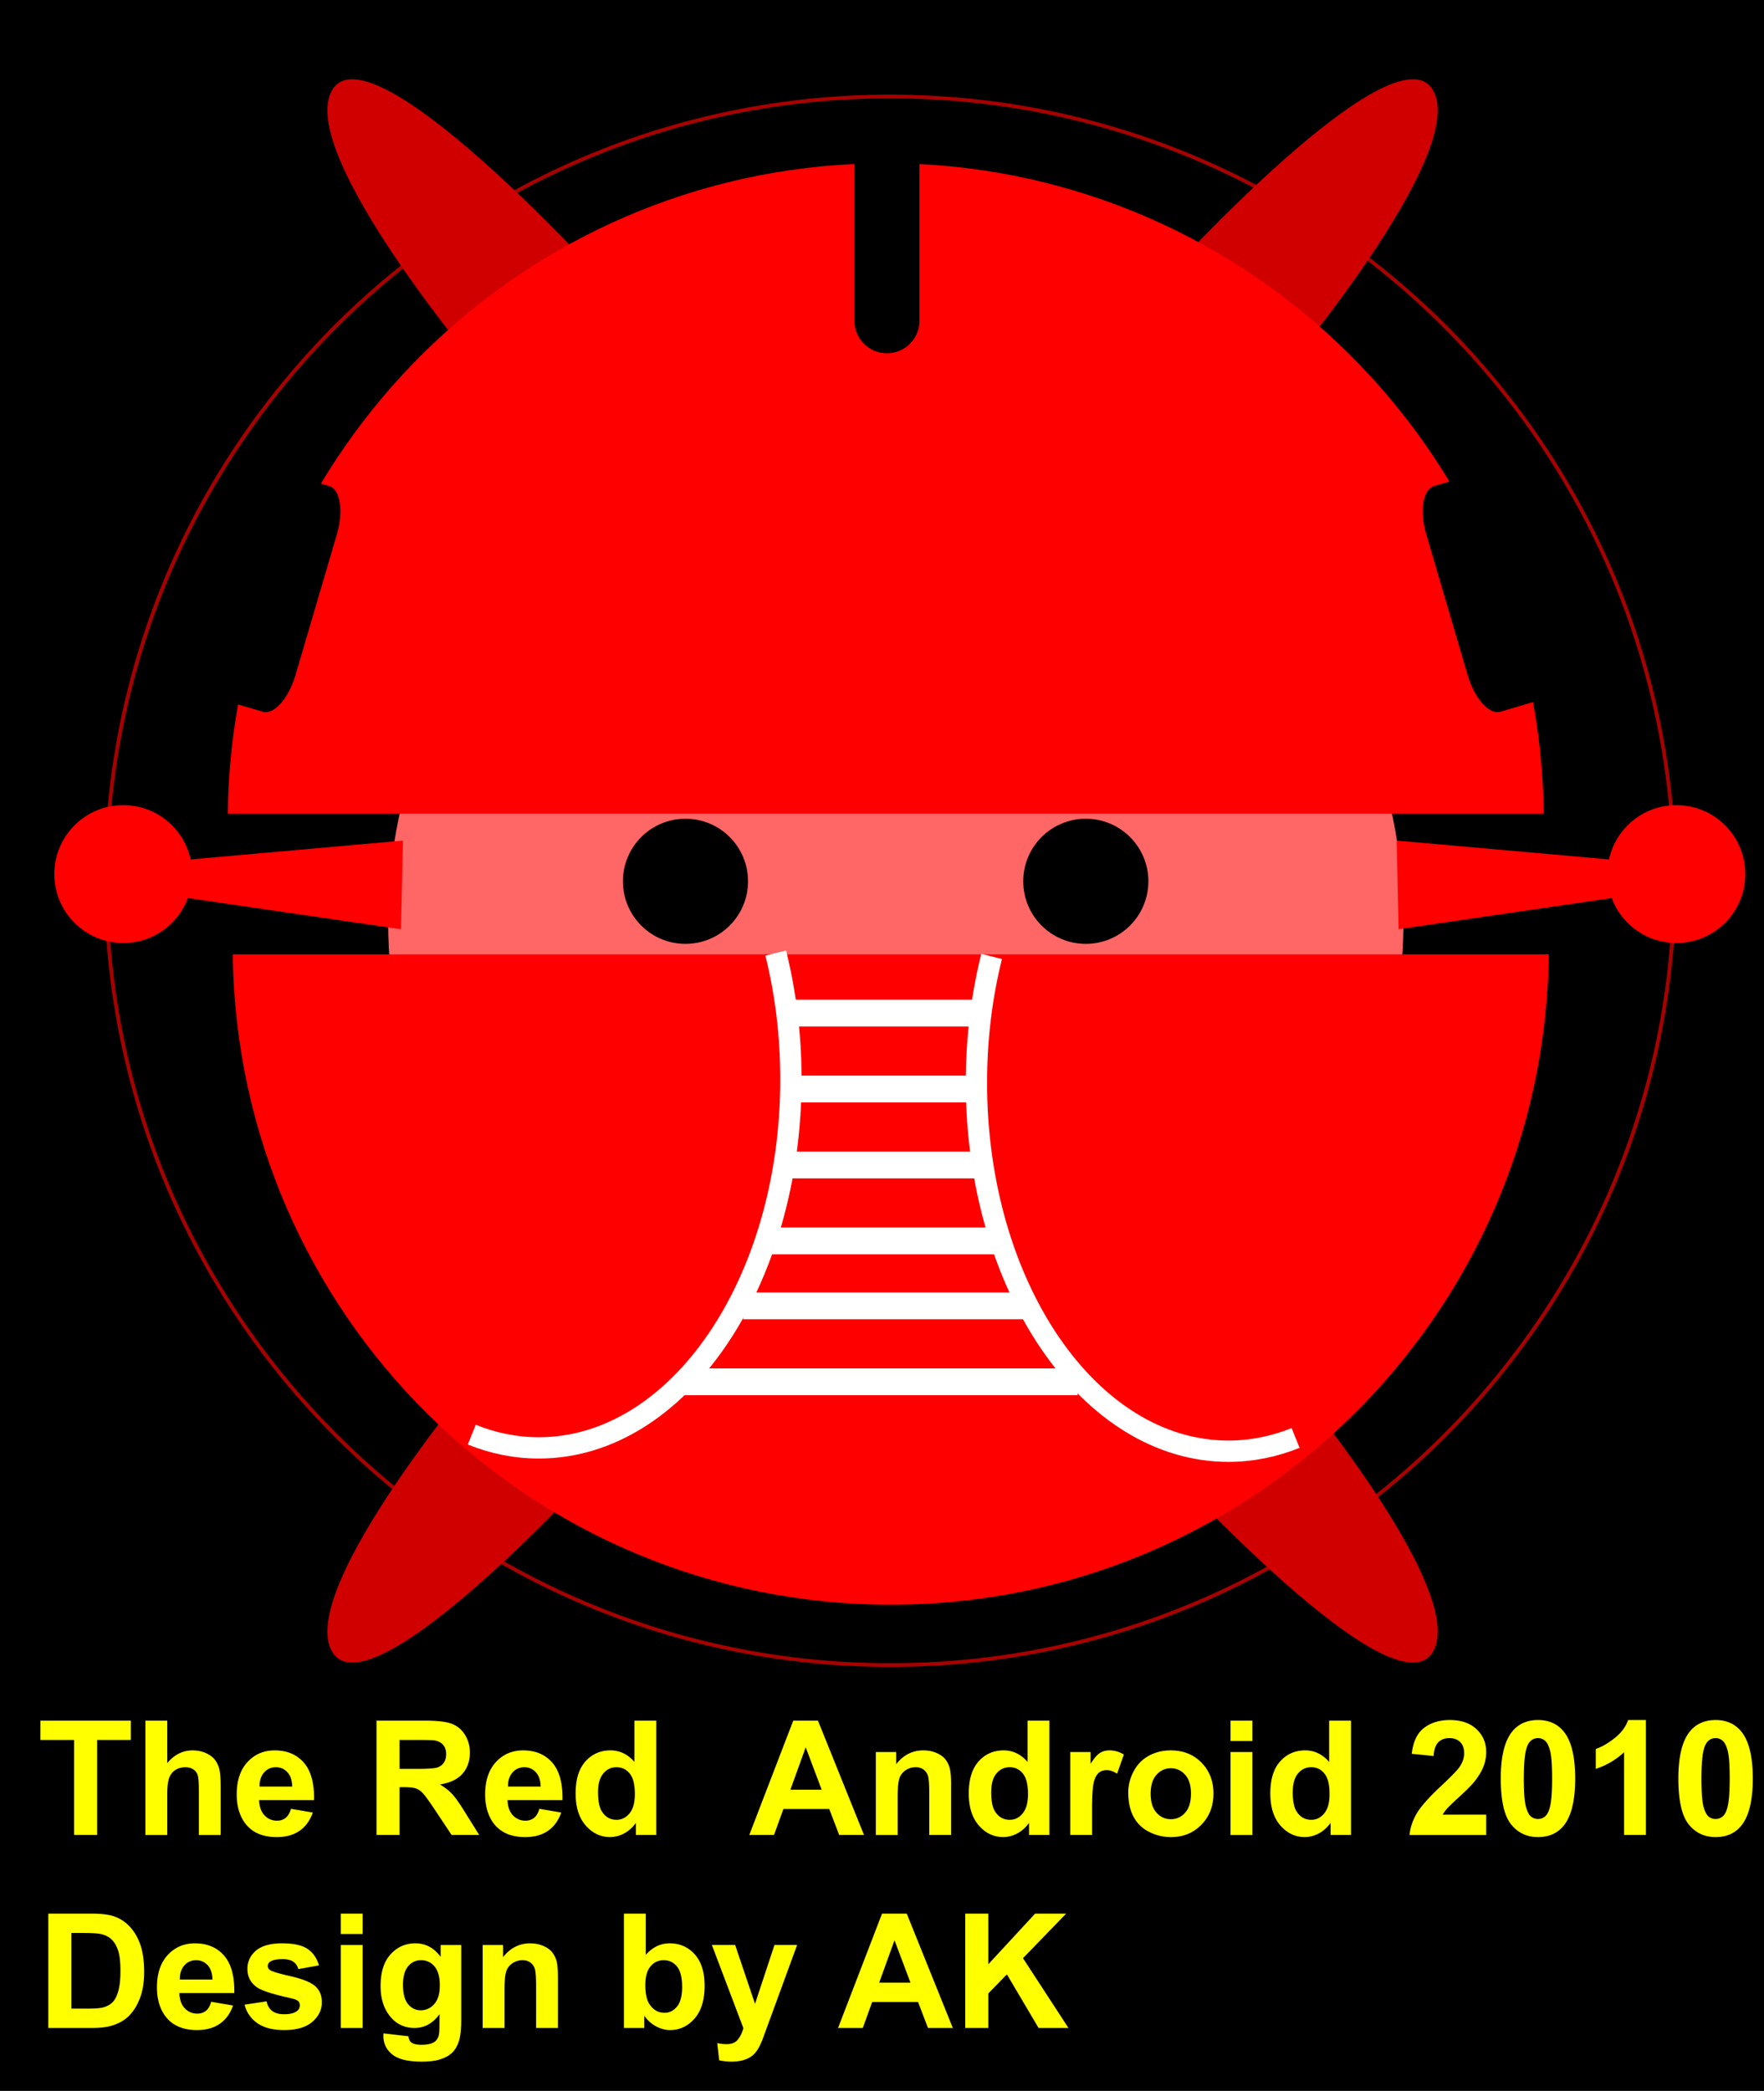
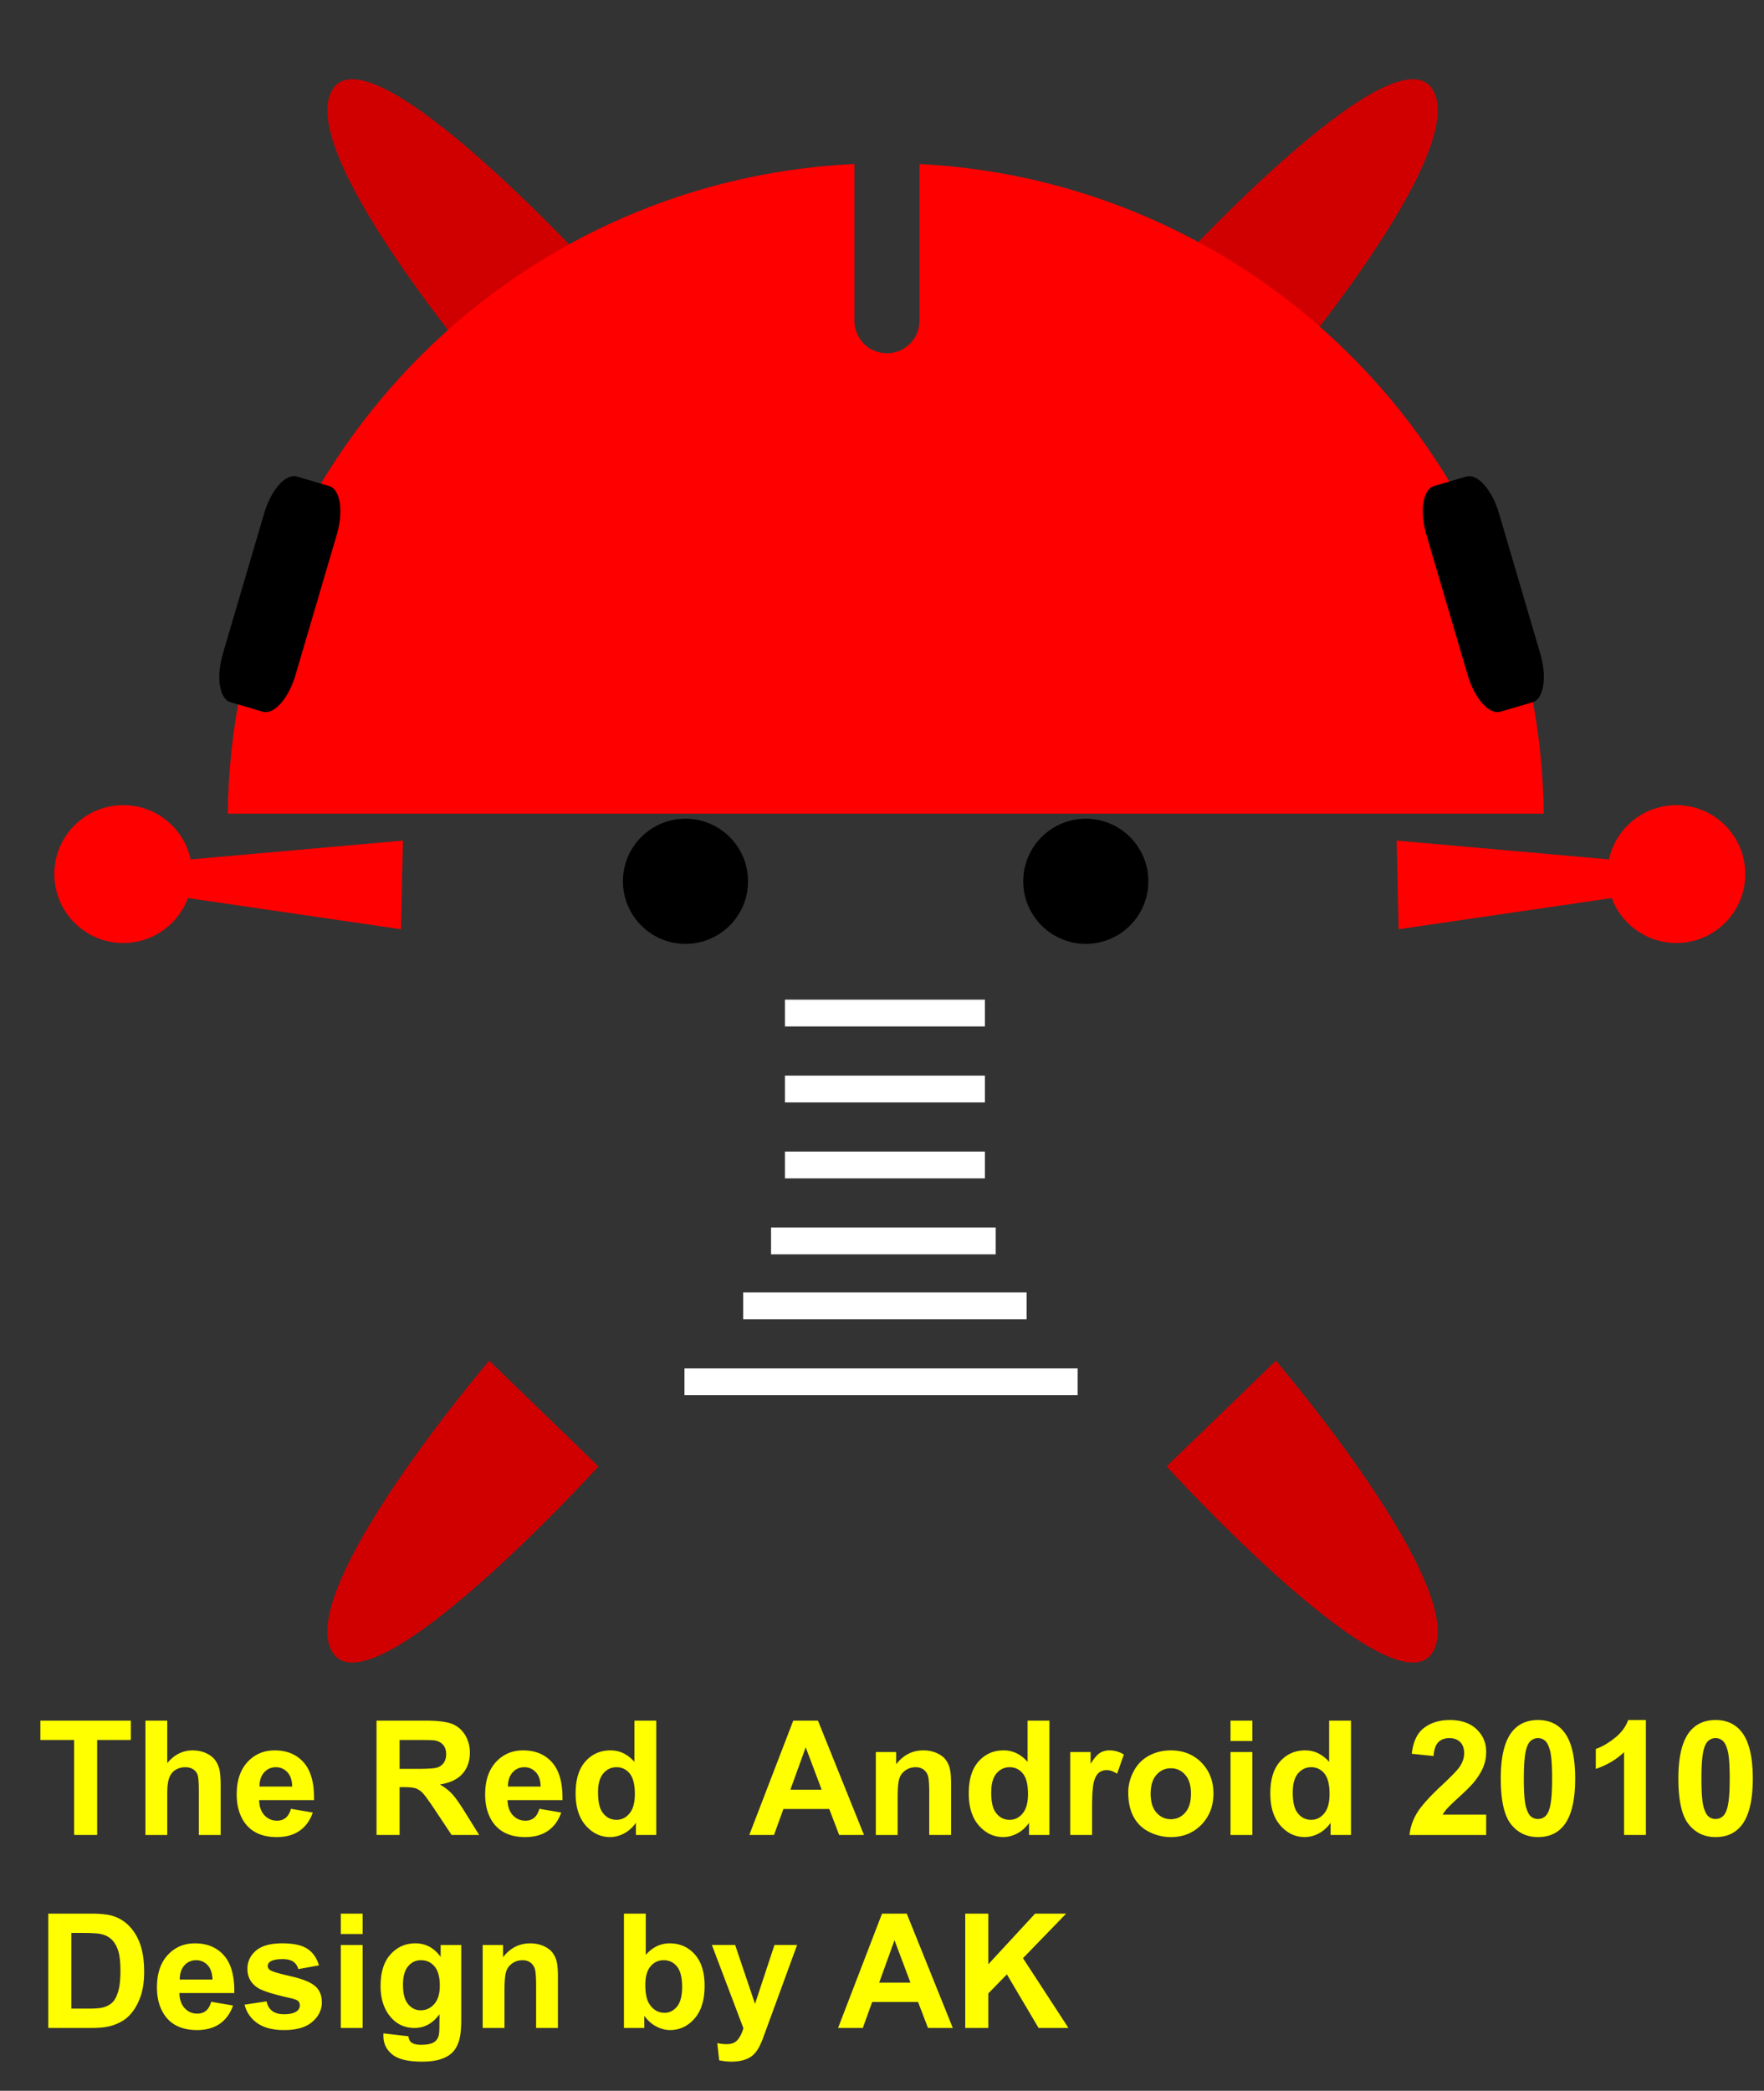
<svg xmlns="http://www.w3.org/2000/svg" overflow="visible" viewBox="0 0 578.083 685.077">
  <rect x="0" y="0" width="578.083" height="685.077" fill="#333333" stroke="none" />
  <switch>
    <g>
-       <path d="M578.08 685.08H0V0h578.08v685.08z" />
      <path fill="#FF0" d="M24.278 601.26v-31.132H13.242v-6.338h29.635v6.338H31.84v31.132h-7.562zM54.808 563.8v13.912c2.315-2.78 5.078-4.171 8.295-4.171 1.649 0 3.139.309 4.466.922s2.327 1.396 3 2.348a8.535 8.535 0 011.376 3.166c.249 1.158.371 2.952.371 5.389v15.904h-7.152v-14.303c0-2.843-.138-4.641-.411-5.408a3.575 3.575 0 00-1.443-1.822c-.689-.448-1.554-.676-2.592-.676-1.199 0-2.263.289-3.2.866-.935.58-1.623 1.449-2.058 2.614-.434 1.165-.651 2.889-.651 5.162v13.566h-7.153v-37.47h7.152zM95.352 592.68l7.155 1.228c-.92 2.623-2.371 4.617-4.354 5.985-1.981 1.372-4.462 2.056-7.441 2.056-4.712 0-8.2-1.543-10.46-4.635-1.789-2.475-2.681-5.596-2.681-9.368 0-4.5 1.176-8.03 3.525-10.579 2.351-2.552 5.323-3.829 8.918-3.829 4.036 0 7.222 1.336 9.555 4.009 2.333 2.671 3.448 6.764 3.346 12.275h-17.99c.05 2.129.627 3.786 1.73 4.969 1.106 1.185 2.481 1.776 4.13 1.776 1.123 0 2.064-.309 2.829-.919.764-.62 1.341-1.6 1.733-2.97zm.408-7.29c-.05-2.07-.585-3.643-1.606-4.72-1.019-1.078-2.258-1.616-3.72-1.616-1.566 0-2.855.568-3.874 1.706-1.021 1.137-1.522 2.68-1.504 4.63H95.76zM123.39 601.26v-37.47h15.892c3.999 0 6.902.337 8.713 1.008 1.814.673 3.259 1.868 4.351 3.587 1.089 1.718 1.633 3.687 1.633 5.895 0 2.811-.822 5.126-2.462 6.959-1.644 1.828-4.099 2.98-7.367 3.456 1.631.955 2.976 2.007 4.038 3.152 1.059 1.142 2.491 3.173 4.287 6.094l4.571 7.319h-9.04l-5.43-8.167c-1.948-2.92-3.278-4.755-3.992-5.518-.721-.76-1.479-1.279-2.28-1.561-.805-.282-2.07-.424-3.813-.424h-1.537v15.669h-7.56zm7.56-21.66h5.589c3.625 0 5.884-.153 6.787-.458.903-.307 1.61-.832 2.122-1.58.508-.745.764-1.678.764-2.8 0-1.252-.336-2.269-1.007-3.043-.671-.771-1.624-1.257-2.846-1.462-.613-.085-2.451-.126-5.513-.126h-5.895v9.47zM176.77 592.68l7.153 1.228c-.918 2.623-2.369 4.617-4.351 5.985-1.981 1.372-4.461 2.056-7.441 2.056-4.712 0-8.2-1.543-10.461-4.635-1.787-2.475-2.681-5.596-2.681-9.368 0-4.5 1.176-8.03 3.526-10.579 2.35-2.552 5.322-3.829 8.917-3.829 4.036 0 7.222 1.336 9.555 4.009 2.333 2.671 3.448 6.764 3.346 12.275h-18c.05 2.129.627 3.786 1.731 4.969 1.106 1.185 2.481 1.776 4.128 1.776 1.125 0 2.066-.309 2.831-.919.76-.62 1.34-1.6 1.73-2.97zm.41-7.29c-.05-2.07-.584-3.643-1.606-4.72-1.019-1.078-2.258-1.616-3.72-1.616-1.566 0-2.856.568-3.874 1.706-1.021 1.137-1.522 2.68-1.504 4.63h10.7zM215.07 601.26h-6.676v-3.985c-1.104 1.551-2.408 2.715-3.91 3.496-1.499.781-3.016 1.172-4.544 1.172-3.105 0-5.767-1.26-7.98-3.775-2.216-2.517-3.321-6.026-3.321-10.532 0-4.607 1.079-8.109 3.237-10.507 2.159-2.397 4.888-3.597 8.188-3.597 3.025 0 5.644 1.263 7.855 3.781v-13.522h7.152v37.46zm-19.08-14.09c0 2.903.402 5.004 1.207 6.301 1.164 1.878 2.789 2.817 4.874 2.817 1.659 0 3.07-.704 4.233-2.113s1.745-3.514 1.745-6.314c0-3.123-.564-5.369-1.693-6.747-1.129-1.375-2.577-2.062-4.335-2.062-1.711 0-3.146.679-4.3 2.038-1.15 1.35-1.73 3.38-1.73 6.07zM283.15 601.26h-8.142l-3.25-8.515h-15.03l-3.075 8.515h-8.109l14.411-37.47h8.1l15.09 37.47zm-13.88-14.84l-5.23-13.898-5.021 13.898h10.25zM311.68 601.26h-7.155v-13.817c0-2.927-.151-4.816-.459-5.676-.307-.858-.804-1.525-1.492-2.004-.688-.475-1.518-.712-2.485-.712-1.242 0-2.357.343-3.344 1.02-.982.682-1.661 1.581-2.028 2.703-.364 1.121-.547 3.197-.547 6.221v12.266h-7.154v-27.182h6.678v3.985c2.354-3.022 5.324-4.532 8.903-4.532 1.578 0 3.017.287 4.324.857s2.293 1.297 2.963 2.181a7.953 7.953 0 011.4 3.016c.262 1.123.396 2.732.396 4.825v16.84zM343.91 601.26h-6.677v-3.985c-1.107 1.551-2.407 2.715-3.909 3.496-1.503.781-3.018 1.172-4.546 1.172-3.103 0-5.766-1.26-7.979-3.775-2.217-2.517-3.323-6.026-3.323-10.532 0-4.607 1.079-8.109 3.238-10.507s4.889-3.597 8.188-3.597c3.027 0 5.645 1.263 7.854 3.781v-13.522h7.155v37.46zm-19.08-14.09c0 2.903.402 5.004 1.207 6.301 1.163 1.878 2.786 2.817 4.874 2.817 1.657 0 3.068-.704 4.234-2.113 1.163-1.409 1.743-3.514 1.743-6.314 0-3.123-.564-5.369-1.692-6.747-1.129-1.375-2.578-2.062-4.339-2.062-1.71 0-3.143.679-4.296 2.038-1.14 1.35-1.72 3.38-1.72 6.07zM357.88 601.26h-7.155v-27.182h6.677v3.855c1.139-1.82 2.165-3.012 3.078-3.565.91-.557 1.943-.837 3.1-.837 1.635 0 3.21.454 4.722 1.362l-2.213 6.287c-1.216-.783-2.342-1.176-3.387-1.176-1.01 0-1.864.277-2.563.828-.703.556-1.253 1.549-1.656 2.994-.401 1.445-.602 4.469-.602 9.072v8.36zM369.73 587.36c0-2.388.587-4.698 1.76-6.935 1.173-2.234 2.833-3.94 4.98-5.121 2.149-1.174 4.551-1.765 7.199-1.765 4.097 0 7.45 1.336 10.07 4.006 2.614 2.671 3.923 6.046 3.923 10.123 0 4.111-1.322 7.521-3.961 10.227-2.643 2.704-5.971 4.056-9.979 4.056a15.68 15.68 0 01-7.098-1.689c-2.25-1.127-3.962-2.774-5.135-4.952-1.17-2.19-1.75-4.84-1.75-7.96zm7.35.38c0 2.698.638 4.762 1.911 6.195s2.844 2.15 4.711 2.15c1.869 0 3.435-.718 4.699-2.15 1.264-1.434 1.896-3.515 1.896-6.245 0-2.664-.632-4.712-1.896-6.146-1.265-1.434-2.83-2.148-4.699-2.148-1.867 0-3.438.715-4.711 2.148s-1.91 3.49-1.91 6.19zM403.25 570.47v-6.679h7.155v6.679h-7.15zm0 30.79v-27.182h7.155v27.182h-7.15zM442.73 601.26h-6.677v-3.985c-1.104 1.551-2.407 2.715-3.909 3.496s-3.017 1.172-4.545 1.172c-3.104 0-5.767-1.26-7.979-3.775-2.217-2.517-3.324-6.026-3.324-10.532 0-4.607 1.079-8.109 3.239-10.507 2.157-2.397 4.888-3.597 8.188-3.597 3.026 0 5.644 1.263 7.853 3.781v-13.522h7.155v37.46zm-19.08-14.09c0 2.903.403 5.004 1.208 6.301 1.163 1.878 2.787 2.817 4.874 2.817 1.659 0 3.071-.704 4.234-2.113s1.743-3.514 1.743-6.314c0-3.123-.563-5.369-1.692-6.747-1.129-1.375-2.575-2.062-4.338-2.062-1.707 0-3.143.679-4.297 2.038-1.14 1.35-1.72 3.38-1.72 6.07zM487.04 594.59v6.676h-25.137c.27-2.525 1.087-4.925 2.446-7.187 1.356-2.264 4.042-5.265 8.055-9.009 3.228-3.021 5.207-5.071 5.936-6.149.987-1.486 1.479-2.954 1.479-4.405 0-1.605-.434-2.84-1.297-3.702-.863-.861-2.058-1.293-3.58-1.293-1.507 0-2.707.451-3.598 1.354-.89.905-1.403 2.406-1.541 4.503l-7.151-.718c.427-3.942 1.766-6.774 4.021-8.492 2.256-1.717 5.072-2.574 8.457-2.574 3.705 0 6.617.997 8.732 2.994 2.121 1.996 3.178 4.479 3.178 7.449 0 1.688-.301 3.298-.903 4.825-.606 1.526-1.562 3.129-2.87 4.798-.867 1.109-2.436 2.708-4.709 4.789-2.273 2.08-3.711 3.463-4.315 4.147a12.26 12.26 0 00-1.466 1.994h14.27zM504.01 563.59c3.639 0 6.481 1.297 8.532 3.894 2.442 3.073 3.662 8.176 3.662 15.295 0 7.109-1.229 12.214-3.688 15.323-2.033 2.563-4.867 3.844-8.506 3.844-3.654 0-6.602-1.405-8.836-4.214-2.242-2.809-3.358-7.82-3.358-15.028 0-7.072 1.229-12.163 3.689-15.271 2.05-2.56 4.89-3.84 8.52-3.84zm0 5.93c-.865 0-1.636.278-2.316.837-.679.556-1.204 1.553-1.577 2.992-.494 1.868-.739 5.012-.739 9.432 0 4.422.221 7.458.663 9.115.439 1.652.995 2.756 1.666 3.304a3.556 3.556 0 002.304.821c.868 0 1.638-.278 2.316-.837.681-.556 1.204-1.555 1.578-2.994.495-1.85.738-4.987.738-9.409 0-4.42-.22-7.458-.662-9.11-.44-1.654-.997-2.758-1.666-3.313-.66-.56-1.43-.84-2.3-.84zM539.38 601.26h-7.152v-27.126c-2.621 2.463-5.711 4.282-9.267 5.463v-6.539c1.87-.612 3.902-1.774 6.095-3.485 2.192-1.709 3.698-3.705 4.51-5.985h5.814v37.68zM562.21 563.59c3.642 0 6.481 1.297 8.532 3.894 2.442 3.073 3.665 8.176 3.665 15.295 0 7.109-1.231 12.214-3.688 15.323-2.034 2.563-4.867 3.844-8.509 3.844-3.654 0-6.601-1.405-8.837-4.214-2.239-2.809-3.356-7.82-3.356-15.028 0-7.072 1.229-12.163 3.688-15.271 2.05-2.56 4.88-3.84 8.52-3.84zm0 5.93a3.54 3.54 0 00-2.315.837c-.678.556-1.204 1.553-1.578 2.992-.492 1.868-.738 5.012-.738 9.432 0 4.422.22 7.458.662 9.115.439 1.652.996 2.756 1.667 3.304a3.553 3.553 0 002.303.821c.868 0 1.637-.278 2.317-.837.68-.556 1.203-1.555 1.578-2.994.494-1.85.738-4.987.738-9.409 0-4.42-.222-7.458-.66-9.11-.443-1.654-.997-2.758-1.668-3.313-.68-.56-1.44-.84-2.31-.84zM15.83 627.02h13.827c3.116 0 5.494.237 7.129.714a12.55 12.55 0 015.646 3.452c1.565 1.652 2.758 3.676 3.576 6.072.819 2.393 1.229 5.343 1.229 8.853 0 3.087-.384 5.743-1.15 7.977-.938 2.728-2.275 4.934-4.013 6.619-1.311 1.276-3.082 2.274-5.313 2.991-1.67.527-3.902.79-6.695.79H15.83v-37.46zm7.564 6.33v24.8h5.665c2.118 0 3.651-.121 4.591-.36 1.23-.303 2.25-.823 3.063-1.554.813-.734 1.474-1.937 1.988-3.615.512-1.68.769-3.965.769-6.857 0-2.894-.257-5.117-.769-6.667-.514-1.55-1.23-2.757-2.154-3.625-.923-.869-2.094-1.457-3.513-1.764-1.061-.238-3.138-.357-6.232-.357h-3.408zM69.216 655.91l7.154 1.223c-.92 2.623-2.369 4.616-4.352 5.986-1.981 1.371-4.463 2.056-7.439 2.056-4.715 0-8.202-1.544-10.463-4.633-1.789-2.474-2.681-5.598-2.681-9.368 0-4.503 1.174-8.032 3.526-10.583 2.352-2.55 5.323-3.828 8.916-3.828 4.036 0 7.222 1.337 9.555 4.01 2.334 2.671 3.45 6.763 3.346 12.274H58.792c.051 2.128.63 3.785 1.734 4.969 1.104 1.185 2.479 1.776 4.128 1.776 1.121 0 2.065-.307 2.829-.919.767-.62 1.342-1.61 1.733-2.97zm.41-7.29c-.053-2.069-.585-3.644-1.608-4.722-1.018-1.074-2.259-1.614-3.719-1.614-1.564 0-2.856.567-3.873 1.705-1.021 1.138-1.523 2.68-1.506 4.631h10.706zM80.125 656.86l7.222-1.091c.306 1.383.926 2.433 1.859 3.146.933.72 2.239 1.077 3.921 1.077 1.851 0 3.245-.34 4.177-1.023.63-.477.944-1.12.944-1.922 0-.546-.173-1-.514-1.356-.357-.341-1.159-.657-2.404-.949-5.798-1.277-9.476-2.448-11.026-3.508-2.149-1.468-3.225-3.507-3.225-6.12 0-2.358.929-4.338 2.787-5.944 1.855-1.605 4.734-2.41 8.638-2.41 3.714 0 6.474.61 8.279 1.827s3.052 3.015 3.734 5.396l-6.747 1.227c-.292-1.056-.841-1.864-1.653-2.427-.81-.563-1.968-.843-3.47-.843-1.896 0-3.251.268-4.072.792-.547.377-.82.864-.82 1.462 0 .512.239.947.719 1.303.646.481 2.886 1.155 6.718 2.025 3.831.872 6.506 1.937 8.024 3.2 1.501 1.277 2.252 3.062 2.252 5.344 0 2.491-1.039 4.627-3.116 6.421-2.078 1.789-5.15 2.686-9.223 2.686-3.696 0-6.622-.746-8.777-2.238-2.141-1.51-3.551-3.53-4.215-6.09zM111.68 633.7v-6.677h7.155v6.677h-7.16zm0 30.79v-27.182h7.155v27.182h-7.16zM125.67 666.26l8.177.952c.135.974.451 1.645.946 2.01.682.522 1.754.784 3.22.784 1.878 0 3.283-.282 4.22-.854.63-.379 1.106-.991 1.432-1.836.221-.602.332-1.713.332-3.334l.041-4.007c-2.195 3.01-4.924 4.511-8.183 4.511-3.637 0-6.517-1.538-8.641-4.621-1.664-2.43-2.497-5.463-2.497-9.087 0-4.547 1.091-8.017 3.275-10.418 2.18-2.398 4.896-3.603 8.141-3.603 3.345 0 6.104 1.481 8.274 4.441v-3.895h6.743V661.7c0 3.207-.264 5.604-.789 7.191-.529 1.587-1.269 2.833-2.222 3.737-.95.904-2.222 1.615-3.812 2.125-1.591.513-3.602.769-6.033.769-4.591 0-7.847-.793-9.77-2.374-1.92-1.584-2.881-3.591-2.881-6.019-.01-.25 0-.54.02-.88zm6.4-15.87c0 2.87.56 4.974 1.674 6.309 1.115 1.336 2.491 2.002 4.126 2.002 1.753 0 3.236-.684 4.444-2.054 1.21-1.368 1.816-3.396 1.816-6.079 0-2.803-.58-4.888-1.739-6.247-1.157-1.361-2.622-2.039-4.394-2.039-1.721 0-3.138.665-4.253 2.002-1.12 1.33-1.68 3.37-1.68 6.11zM182.84 664.49h-7.151v-13.817c0-2.925-.155-4.817-.462-5.676-.306-.858-.802-1.525-1.493-2.001-.686-.478-1.514-.714-2.486-.714-1.238 0-2.354.341-3.34 1.019-.986.683-1.665 1.581-2.029 2.705-.367 1.12-.548 3.195-.548 6.219v12.266h-7.153v-27.182h6.676v3.986c2.358-3.021 5.325-4.533 8.904-4.533 1.578 0 3.019.289 4.324.857 1.309.57 2.294 1.296 2.963 2.184a7.916 7.916 0 011.402 3.015c.26 1.122.393 2.73.393 4.822v16.85zM204.47 664.49v-37.468h7.155v13.521c2.21-2.52 4.825-3.782 7.854-3.782 3.3 0 6.029 1.2 8.189 3.597 2.158 2.399 3.237 5.843 3.237 10.329 0 4.642-1.101 8.215-3.296 10.724-2.199 2.507-4.868 3.763-8.008 3.763-1.546 0-3.067-.397-4.571-1.197-1.502-.799-2.797-1.955-3.883-3.471v3.984h-6.67zm7.01-14.09c0 2.819.446 4.902 1.335 6.252 1.248 1.911 2.908 2.868 4.978 2.868 1.589 0 2.945-.681 4.065-2.038 1.12-1.355 1.682-3.495 1.682-6.415 0-3.108-.564-5.346-1.692-6.722-1.129-1.374-2.576-2.063-4.339-2.063-1.725 0-3.165.673-4.31 2.012-1.14 1.34-1.72 3.38-1.72 6.11zM233.29 637.3h7.631l6.504 19.292 6.373-19.292h7.424l-9.58 26.167-1.734 4.735c-.629 1.587-1.232 2.797-1.803 3.633-.569.837-1.224 1.516-1.966 2.034-.741.521-1.653.924-2.734 1.215-1.081.289-2.304.436-3.665.436-1.382 0-2.737-.145-4.065-.436l-.613-5.623c1.12.223 2.132.335 3.029.335 1.667 0 2.896-.49 3.692-1.479.8-.983 1.408-2.238 1.835-3.764l-10.33-27.26zM312.25 664.49h-8.141l-3.254-8.515h-15.03l-3.074 8.515h-8.109l14.411-37.468h8.1l15.09 37.46zm-13.88-14.85l-5.23-13.897-5.021 13.897h10.25zM316.32 664.49v-37.468h7.56v16.598l15.337-16.598h10.178l-14.15 14.604 14.898 22.864h-9.789l-10.382-17.557-6.092 6.244v11.313h-7.57z" />
-       <path stroke-width="1.211" stroke="#A80000" fill="none" d="M548.73 288.6c0 141.92-115.05 256.98-256.98 256.98S34.77 430.53 34.77 288.6c0-141.92 115.05-256.98 256.98-256.98 141.93-.001 256.98 115.05 256.98 256.98z" />
      <path fill="#D10000" d="M160.33 445.84s-64.296 75.275-51.306 95.643c12.991 20.371 87.103-60.995 87.103-60.995l-35.79-34.64zM418.12 445.84s64.297 75.275 51.304 95.643c-12.989 20.371-87.104-60.995-87.104-60.995l35.8-34.64z" />
-       <path stroke-width="10.041" stroke="#000" fill="#F66" d="M293.56 130.56c94.652 0 171.38 76.73 171.38 171.38s-76.728 171.38-171.38 171.38c-94.646 0-171.38-76.727-171.38-171.38s76.73-171.38 171.38-171.38z" />
-       <path fill="red" d="M291.92 525.8c118.25 0 214.26-95.174 215.63-213.1H76.28c1.381 117.92 97.39 213.1 215.64 213.1z" />
      <path fill="#D10000" d="M160.33 124.89s-64.296-75.274-51.306-95.644c12.991-20.37 87.103 60.997 87.103 60.997l-35.79 34.647zM418.12 124.89s64.297-75.274 51.304-95.644c-12.989-20.37-87.104 60.997-87.104 60.997l35.8 34.647z" />
      <path fill="red" d="M62.981 286.4c0 12.476-10.115 22.591-22.59 22.591-12.476 0-22.59-10.115-22.59-22.591s10.114-22.59 22.59-22.59c12.475 0 22.59 10.11 22.59 22.59z" />
      <path fill="red" d="M52.009 282.53l80.036-7.099-.647 29.043-79.389-11.616v-10.32zM526.77 286.4c0 12.476 10.114 22.591 22.593 22.591 12.475 0 22.59-10.115 22.59-22.591s-10.115-22.59-22.59-22.59c-12.48 0-22.59 10.11-22.59 22.59z" />
      <path fill="red" d="M537.74 282.53l-80.034-7.099.646 29.043 79.388-11.616v-10.32z" />
      <path d="M245.14 288.77c0 11.322-9.179 20.501-20.501 20.501s-20.5-9.179-20.5-20.501 9.178-20.5 20.5-20.5c11.32 0 20.5 9.18 20.5 20.5zM376.33 288.77c0 11.322-9.181 20.501-20.498 20.501-11.323 0-20.5-9.179-20.5-20.501s9.177-20.5 20.5-20.5c11.32 0 20.5 9.18 20.5 20.5z" />
      <path fill="red" d="M301.32 53.765v51.332c0 5.888-4.773 10.661-10.659 10.661-5.889 0-10.661-4.772-10.661-10.661V53.732c-113.49 5.329-204.02 98.365-205.36 212.86h431.27c-1.33-114.25-91.46-207.13-204.59-212.84z" />
      <path d="M96.844 221.18c-2.269 7.715-7.066 13.1-10.714 12.028l-10.59-3.114c-3.647-1.073-4.766-8.198-2.497-15.913l13.529-46.006c2.269-7.715 7.064-13.102 10.712-12.029l10.591 3.115c3.647 1.071 4.766 8.196 2.497 15.913l-13.536 46.01zM480.96 221.18c2.269 7.715 7.065 13.1 10.714 12.028l10.59-3.114c3.648-1.073 4.767-8.198 2.498-15.913l-13.53-46.006c-2.267-7.715-7.063-13.102-10.714-12.029l-10.589 3.115c-3.647 1.071-4.766 8.196-2.496 15.913l13.53 46.01z" />
-       <path stroke-width="6.984" stroke="#FFF" fill="none" d="M154.6 470.08c7.004 2.824 14.38 4.34 22 4.34 45.616 0 82.593-54.063 82.593-120.76 0-14.535-1.756-28.467-4.977-41.374M424.58 471.17c-7.005 2.822-14.38 4.34-22 4.34-45.617 0-82.595-54.063-82.595-120.75 0-14.536 1.759-28.47 4.976-41.376" />
      <path fill="#FFF" d="M322.76 336.33h-65.522v-8.781h65.522v8.78zM322.76 361.22h-65.522v-8.781h65.522v8.78zM322.76 386.11h-65.522v-8.782h65.522v8.78zM326.31 411h-73.627v-8.783h73.627v8.78zM336.44 432.27h-92.881v-8.781h92.881v8.78zM353.16 457.16H224.31v-8.782h128.85v8.78z" />
    </g>
  </switch>
</svg>